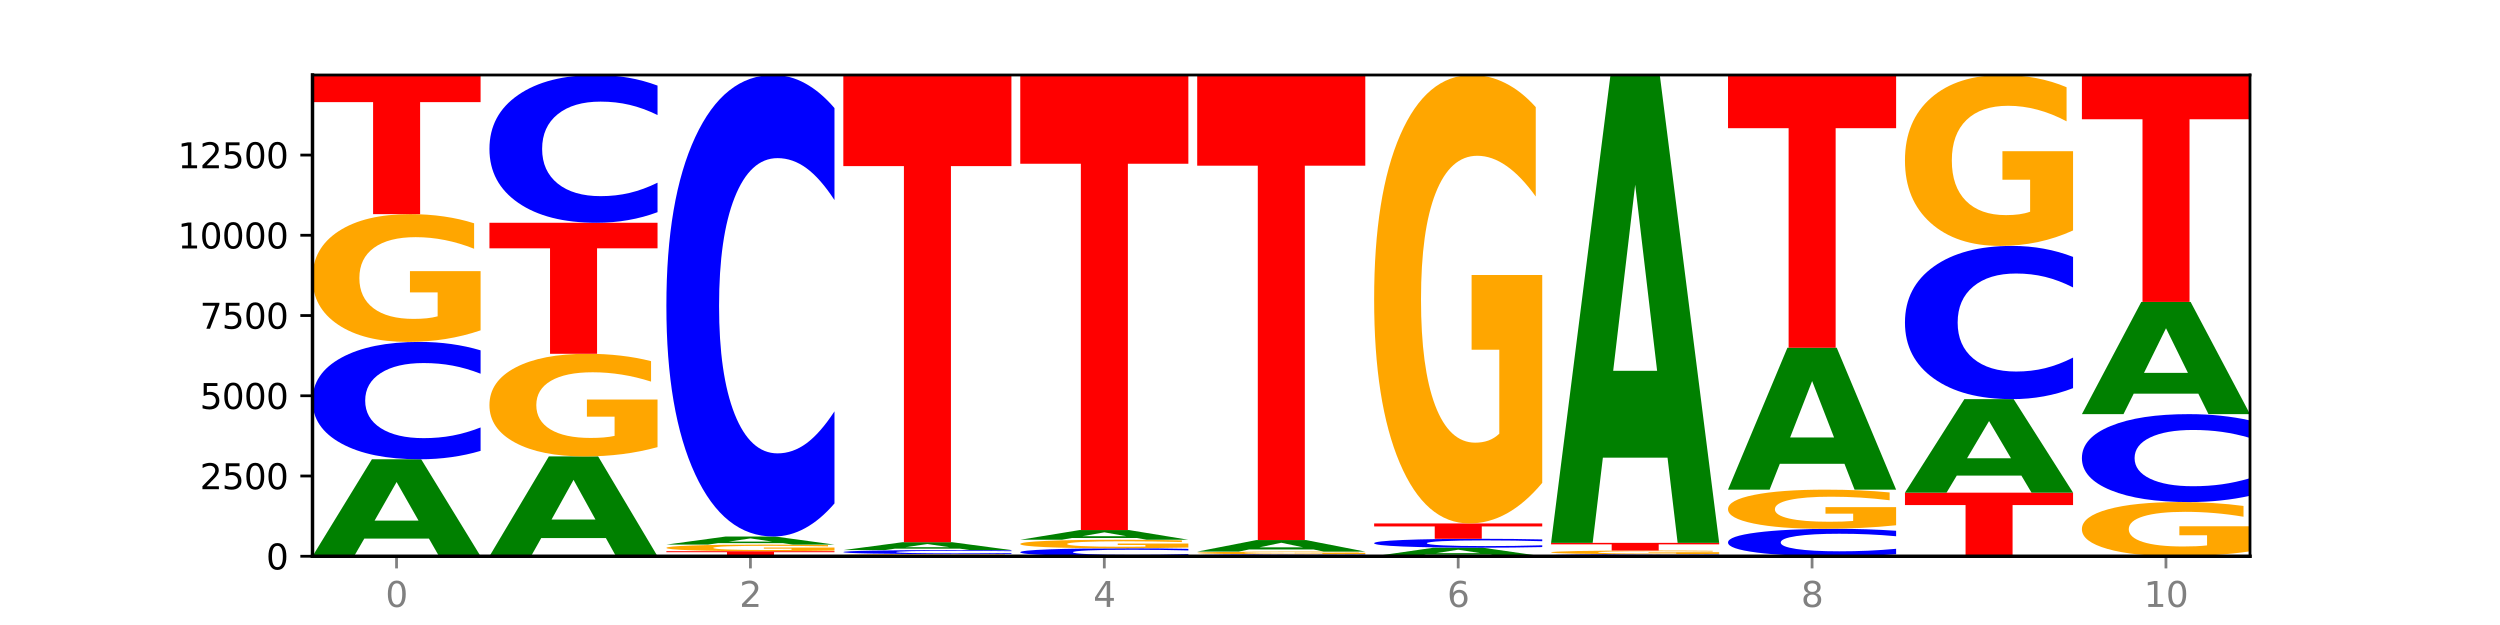
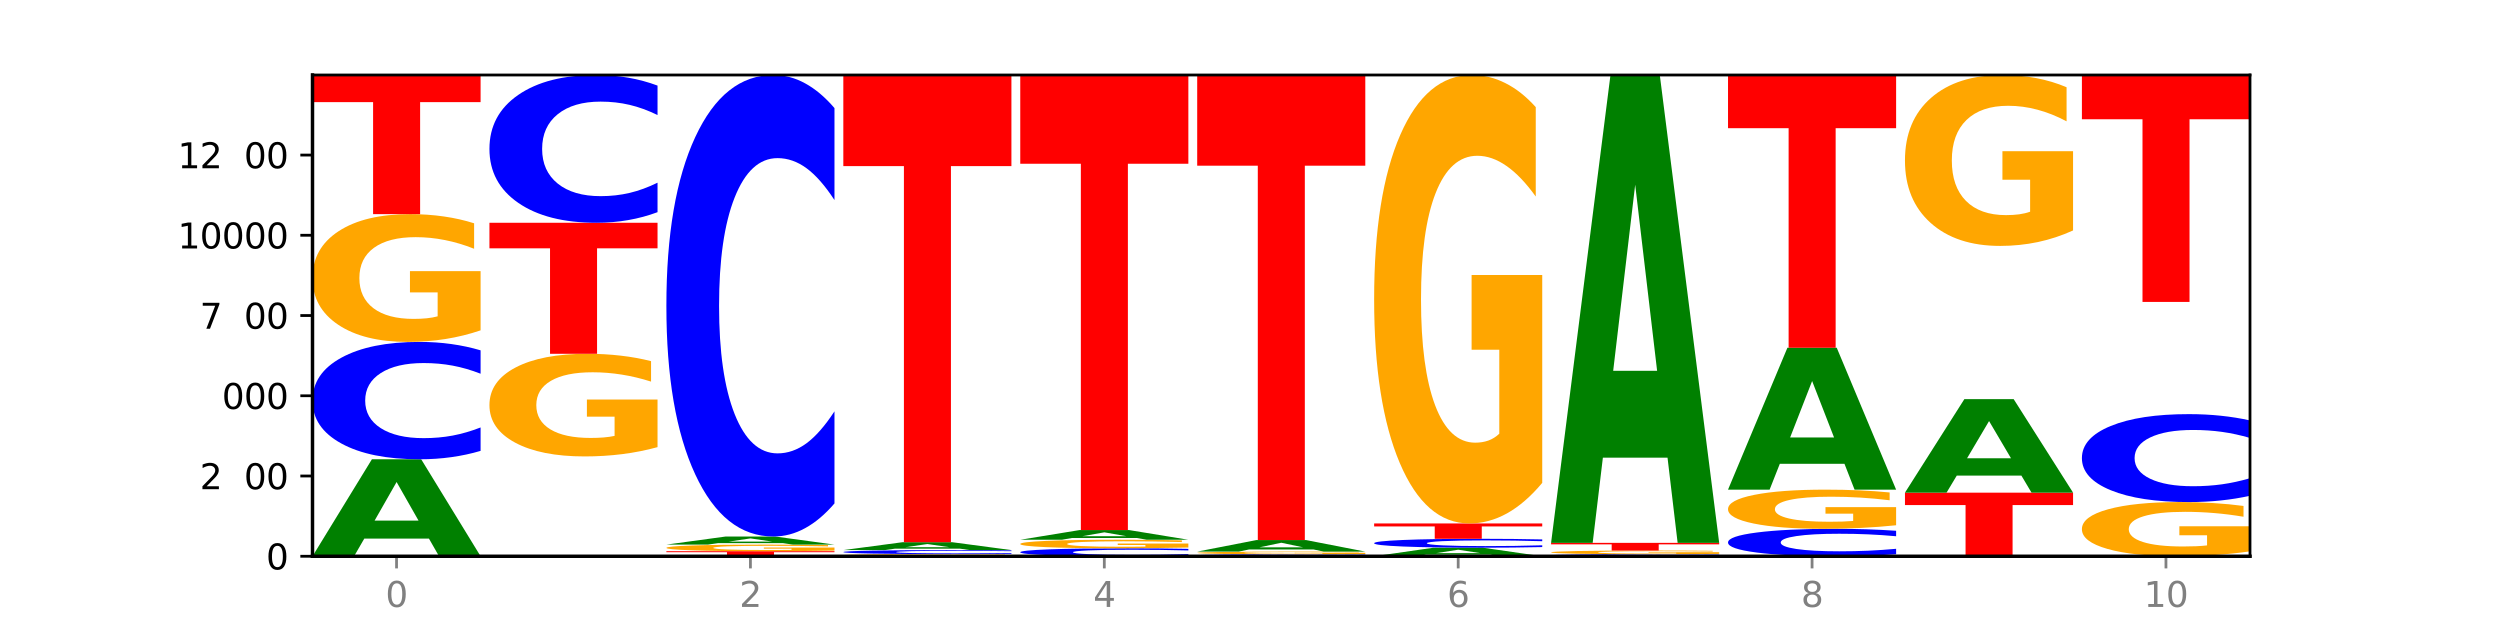
<svg xmlns="http://www.w3.org/2000/svg" xmlns:xlink="http://www.w3.org/1999/xlink" width="720pt" height="180pt" viewBox="0 0 720 180" version="1.1">
  <defs>
    <style type="text/css">*{stroke-linejoin: round; stroke-linecap: butt}</style>
  </defs>
  <g id="figure_1">
    <g id="patch_1">
      <path d="M 0 180  L 720 180  L 720 0  L 0 0  z " style="fill: #ffffff" />
    </g>
    <g id="axes_1">
      <g id="patch_2">
        <path d="M 90 160.2  L 648 160.2  L 648 21.6  L 90 21.6  z " style="fill: #ffffff" />
      </g>
      <g id="line2d_1">
        <path d="M 90 160.2  L 648 160.2  " clip-path="url(#pf3c807ed3a)" style="fill: none; stroke: #000000; stroke-width: 0.5; stroke-linecap: square" />
      </g>
      <g id="patch_3">
        <path d="M 123.534 155.113  L 104.916 155.113  L 101.977 160.2  L 90 160.2  L 107.104 132.275  L 121.307 132.275  L 138.411 160.2  L 126.444 160.2  L 123.534 155.113  z M 107.886 149.93  L 120.535 149.93  L 114.22 138.822  L 107.886 149.93  z " clip-path="url(#pf3c807ed3a)" style="fill: #008000" />
      </g>
      <g id="patch_4">
        <path d="M 138.411 129.852  Q 134.361 131.053 129.983 131.66  Q 125.604 132.275 120.835 132.275  Q 106.613 132.275 98.306 127.722  Q 90 123.169 90 115.383  Q 90 107.569 98.306 103.023  Q 106.613 98.471 120.835 98.471  Q 125.604 98.471 129.983 99.085  Q 134.361 99.693 138.411 100.894  L 138.411 107.632  Q 134.325 106.04 130.361 105.3  Q 126.397 104.56 122.018 104.56  Q 114.163 104.56 109.662 107.444  Q 105.173 110.321 105.173 115.383  Q 105.173 120.425 109.662 123.309  Q 114.163 126.186 122.018 126.186  Q 126.397 126.186 130.361 125.446  Q 134.325 124.698 138.411 123.106  L 138.411 129.852  z " clip-path="url(#pf3c807ed3a)" style="fill: #0000ff" />
      </g>
      <g id="patch_5">
        <path d="M 138.411 95.141  Q 133.529 96.806 128.277 97.642  Q 123.026 98.471 117.428 98.471  Q 104.777 98.471 97.389 93.514  Q 90 88.558 90 80.082  Q 90 71.508 97.519 66.59  Q 105.048 61.671 118.144 61.671  Q 123.189 61.671 127.811 62.34  Q 132.444 63.002 136.545 64.309  L 136.545 71.645  Q 132.313 69.965 128.126 69.136  Q 123.938 68.3 119.728 68.3  Q 111.938 68.3 107.717 71.356  Q 103.497 74.404 103.497 80.082  Q 103.497 85.708 107.566 88.779  Q 111.634 91.842 119.12 91.842  Q 121.16 91.842 122.907 91.667  Q 124.654 91.485 126.042 91.105  L 126.042 84.218  L 118.068 84.218  L 118.068 78.083  L 138.411 78.083  L 138.411 95.141  z " clip-path="url(#pf3c807ed3a)" style="fill: #ffa600" />
      </g>
      <g id="patch_6">
        <path d="M 90 21.6  L 138.411 21.6  L 138.411 29.415  L 120.994 29.415  L 120.994 61.671  L 107.45 61.671  L 107.45 29.415  L 90 29.415  L 90 21.6  z " clip-path="url(#pf3c807ed3a)" style="fill: #ff0000" />
      </g>
      <g id="patch_7">
-         <path d="M 174.493 154.963  L 155.875 154.963  L 152.935 160.2  L 140.959 160.2  L 158.063 131.452  L 172.266 131.452  L 189.37 160.2  L 177.403 160.2  L 174.493 154.963  z M 158.845 149.627  L 171.494 149.627  L 165.179 138.192  L 158.845 149.627  z " clip-path="url(#pf3c807ed3a)" style="fill: #008000" />
-       </g>
+         </g>
      <g id="patch_8">
        <path d="M 189.37 128.777  Q 184.488 130.115 179.236 130.786  Q 173.985 131.452 168.387 131.452  Q 155.736 131.452 148.347 127.471  Q 140.959 123.489 140.959 116.681  Q 140.959 109.793 148.478 105.842  Q 156.007 101.891 169.103 101.891  Q 174.148 101.891 178.77 102.428  Q 183.403 102.959 187.504 104.01  L 187.504 109.902  Q 183.272 108.553 179.084 107.887  Q 174.896 107.216 170.687 107.216  Q 162.897 107.216 158.676 109.67  Q 154.456 112.119 154.456 116.681  Q 154.456 121.199 158.524 123.666  Q 162.593 126.127 170.079 126.127  Q 172.119 126.127 173.866 125.987  Q 175.613 125.84 177.001 125.535  L 177.001 120.002  L 169.027 120.002  L 169.027 115.075  L 189.37 115.075  L 189.37 128.777  z " clip-path="url(#pf3c807ed3a)" style="fill: #ffa600" />
      </g>
      <g id="patch_9">
        <path d="M 140.959 64.158  L 189.37 64.158  L 189.37 71.517  L 171.953 71.517  L 171.953 101.891  L 158.409 101.891  L 158.409 71.517  L 140.959 71.517  L 140.959 64.158  z " clip-path="url(#pf3c807ed3a)" style="fill: #ff0000" />
      </g>
      <g id="patch_10">
        <path d="M 189.37 61.107  Q 185.32 62.62 180.942 63.384  Q 176.563 64.158 171.794 64.158  Q 157.572 64.158 149.265 58.426  Q 140.959 52.694 140.959 42.892  Q 140.959 33.055 149.265 27.332  Q 157.572 21.6 171.794 21.6  Q 176.563 21.6 180.942 22.374  Q 185.32 23.138 189.37 24.651  L 189.37 33.134  Q 185.284 31.13 181.32 30.198  Q 177.356 29.266 172.977 29.266  Q 165.122 29.266 160.621 32.897  Q 156.132 36.519 156.132 42.892  Q 156.132 49.239 160.621 52.87  Q 165.122 56.492 172.977 56.492  Q 177.356 56.492 181.32 55.56  Q 185.284 54.62 189.37 52.615  L 189.37 61.107  z " clip-path="url(#pf3c807ed3a)" style="fill: #0000ff" />
      </g>
      <g id="patch_11">
        <path d="M 191.918 158.749  L 240.329 158.749  L 240.329 159.032  L 222.912 159.032  L 222.912 160.2  L 209.368 160.2  L 209.368 159.032  L 191.918 159.032  L 191.918 158.749  z " clip-path="url(#pf3c807ed3a)" style="fill: #ff0000" />
      </g>
      <g id="patch_12">
        <path d="M 240.329 158.576  Q 235.446 158.663 230.195 158.706  Q 224.944 158.749 219.346 158.749  Q 206.695 158.749 199.306 158.492  Q 191.918 158.236 191.918 157.797  Q 191.918 157.354 199.437 157.099  Q 206.966 156.845 220.062 156.845  Q 225.107 156.845 229.729 156.879  Q 234.361 156.913 238.463 156.981  L 238.463 157.361  Q 234.231 157.274 230.043 157.231  Q 225.855 157.188 221.646 157.188  Q 213.856 157.188 209.635 157.346  Q 205.415 157.503 205.415 157.797  Q 205.415 158.088 209.483 158.247  Q 213.552 158.406 221.038 158.406  Q 223.078 158.406 224.825 158.397  Q 226.571 158.387 227.96 158.368  L 227.96 158.011  L 219.986 158.011  L 219.986 157.694  L 240.329 157.694  L 240.329 158.576  z " clip-path="url(#pf3c807ed3a)" style="fill: #ffa600" />
      </g>
      <g id="patch_13">
        <path d="M 225.452 156.42  L 206.834 156.42  L 203.894 156.845  L 191.918 156.845  L 209.021 154.515  L 223.225 154.515  L 240.329 156.845  L 228.362 156.845  L 225.452 156.42  z M 209.803 155.988  L 222.453 155.988  L 216.138 155.061  L 209.803 155.988  z " clip-path="url(#pf3c807ed3a)" style="fill: #008000" />
      </g>
      <g id="patch_14">
        <path d="M 240.329 144.988  Q 236.279 149.71 231.9 152.099  Q 227.522 154.515 222.753 154.515  Q 208.53 154.515 200.224 136.614  Q 191.918 118.712 191.918 88.099  Q 191.918 57.375 200.224 39.501  Q 208.53 21.6 222.753 21.6  Q 227.522 21.6 231.9 24.016  Q 236.279 26.405 240.329 31.127  L 240.329 57.622  Q 236.243 51.362 232.279 48.452  Q 228.314 45.542 223.936 45.542  Q 216.081 45.542 211.58 56.881  Q 207.091 68.193 207.091 88.099  Q 207.091 107.922 211.58 119.261  Q 216.081 130.573 223.936 130.573  Q 228.314 130.573 232.279 127.663  Q 236.243 124.725 240.329 118.465  L 240.329 144.988  z " clip-path="url(#pf3c807ed3a)" style="fill: #0000ff" />
      </g>
      <g id="patch_15">
        <path d="M 291.288 160.144  Q 286.405 160.172 281.154 160.186  Q 275.903 160.2 270.305 160.2  Q 257.654 160.2 250.265 160.117  Q 242.877 160.033 242.877 159.891  Q 242.877 159.746 250.395 159.663  Q 257.925 159.581 271.021 159.581  Q 276.066 159.581 280.688 159.592  Q 285.32 159.603 289.422 159.625  L 289.422 159.749  Q 285.19 159.72 281.002 159.706  Q 276.814 159.692 272.605 159.692  Q 264.815 159.692 260.594 159.744  Q 256.374 159.795 256.374 159.891  Q 256.374 159.985 260.442 160.037  Q 264.511 160.088 271.997 160.088  Q 274.037 160.088 275.784 160.085  Q 277.53 160.082 278.919 160.076  L 278.919 159.96  L 270.945 159.96  L 270.945 159.857  L 291.288 159.857  L 291.288 160.144  z " clip-path="url(#pf3c807ed3a)" style="fill: #ffa600" />
      </g>
      <g id="patch_16">
        <path d="M 291.288 159.498  Q 287.238 159.539 282.859 159.56  Q 278.481 159.581 273.711 159.581  Q 259.489 159.581 251.183 159.425  Q 242.877 159.269 242.877 159.003  Q 242.877 158.736 251.183 158.581  Q 259.489 158.425 273.711 158.425  Q 278.481 158.425 282.859 158.446  Q 287.238 158.467 291.288 158.508  L 291.288 158.738  Q 287.202 158.684 283.237 158.659  Q 279.273 158.633 274.895 158.633  Q 267.04 158.633 262.539 158.732  Q 258.05 158.83 258.05 159.003  Q 258.05 159.176 262.539 159.274  Q 267.04 159.373 274.895 159.373  Q 279.273 159.373 283.237 159.347  Q 287.202 159.322 291.288 159.267  L 291.288 159.498  z " clip-path="url(#pf3c807ed3a)" style="fill: #0000ff" />
      </g>
      <g id="patch_17">
        <path d="M 276.411 158.011  L 257.793 158.011  L 254.853 158.425  L 242.877 158.425  L 259.98 156.151  L 274.184 156.151  L 291.288 158.425  L 279.321 158.425  L 276.411 158.011  z M 260.762 157.589  L 273.412 157.589  L 267.097 156.684  L 260.762 157.589  z " clip-path="url(#pf3c807ed3a)" style="fill: #008000" />
      </g>
      <g id="patch_18">
        <path d="M 242.877 21.6  L 291.288 21.6  L 291.288 47.841  L 273.871 47.841  L 273.871 156.151  L 260.327 156.151  L 260.327 47.841  L 242.877 47.841  L 242.877 21.6  z " clip-path="url(#pf3c807ed3a)" style="fill: #ff0000" />
      </g>
      <g id="patch_19">
        <path d="M 342.247 160.036  Q 338.197 160.117 333.818 160.158  Q 329.439 160.2 324.67 160.2  Q 310.448 160.2 302.142 159.891  Q 293.836 159.582 293.836 159.054  Q 293.836 158.525 302.142 158.216  Q 310.448 157.908 324.67 157.908  Q 329.439 157.908 333.818 157.949  Q 338.197 157.99 342.247 158.072  L 342.247 158.529  Q 338.16 158.421 334.196 158.371  Q 330.232 158.32 325.853 158.32  Q 317.998 158.32 313.498 158.516  Q 309.009 158.711 309.009 159.054  Q 309.009 159.396 313.498 159.592  Q 317.998 159.787 325.853 159.787  Q 330.232 159.787 334.196 159.737  Q 338.16 159.686 342.247 159.578  L 342.247 160.036  z " clip-path="url(#pf3c807ed3a)" style="fill: #0000ff" />
      </g>
      <g id="patch_20">
        <path d="M 342.247 157.685  Q 337.364 157.796 332.113 157.852  Q 326.862 157.908 321.263 157.908  Q 308.613 157.908 301.224 157.576  Q 293.836 157.245 293.836 156.679  Q 293.836 156.106 301.354 155.777  Q 308.884 155.449 321.98 155.449  Q 327.025 155.449 331.647 155.493  Q 336.279 155.538 340.38 155.625  L 340.38 156.115  Q 336.149 156.003 331.961 155.948  Q 327.773 155.892 323.564 155.892  Q 315.774 155.892 311.553 156.096  Q 307.333 156.299 307.333 156.679  Q 307.333 157.055 311.401 157.26  Q 315.47 157.465 322.956 157.465  Q 324.996 157.465 326.742 157.453  Q 328.489 157.441 329.878 157.415  L 329.878 156.955  L 321.904 156.955  L 321.904 156.545  L 342.247 156.545  L 342.247 157.685  z " clip-path="url(#pf3c807ed3a)" style="fill: #ffa600" />
      </g>
      <g id="patch_21">
        <path d="M 327.37 154.94  L 308.752 154.94  L 305.812 155.449  L 293.836 155.449  L 310.939 152.657  L 325.143 152.657  L 342.247 155.449  L 330.28 155.449  L 327.37 154.94  z M 311.721 154.422  L 324.371 154.422  L 318.056 153.312  L 311.721 154.422  z " clip-path="url(#pf3c807ed3a)" style="fill: #008000" />
      </g>
      <g id="patch_22">
        <path d="M 293.836 21.6  L 342.247 21.6  L 342.247 47.16  L 324.83 47.16  L 324.83 152.657  L 311.286 152.657  L 311.286 47.16  L 293.836 47.16  L 293.836 21.6  z " clip-path="url(#pf3c807ed3a)" style="fill: #ff0000" />
      </g>
      <g id="patch_23">
        <path d="M 393.205 160.159  Q 389.156 160.179 384.777 160.19  Q 380.398 160.2 375.629 160.2  Q 361.407 160.2 353.101 160.123  Q 344.795 160.046 344.795 159.914  Q 344.795 159.781 353.101 159.704  Q 361.407 159.627 375.629 159.627  Q 380.398 159.627 384.777 159.637  Q 389.156 159.648 393.205 159.668  L 393.205 159.782  Q 389.119 159.755 385.155 159.743  Q 381.191 159.73 376.812 159.73  Q 368.957 159.73 364.457 159.779  Q 359.968 159.828 359.968 159.914  Q 359.968 159.999 364.457 160.048  Q 368.957 160.097 376.812 160.097  Q 381.191 160.097 385.155 160.084  Q 389.119 160.072 393.205 160.045  L 393.205 160.159  z " clip-path="url(#pf3c807ed3a)" style="fill: #0000ff" />
      </g>
      <g id="patch_24">
        <path d="M 393.205 159.557  Q 388.323 159.592 383.072 159.61  Q 377.821 159.627 372.222 159.627  Q 359.572 159.627 352.183 159.524  Q 344.795 159.42 344.795 159.244  Q 344.795 159.065 352.313 158.962  Q 359.843 158.86 372.938 158.86  Q 377.983 158.86 382.605 158.874  Q 387.238 158.887 391.339 158.915  L 391.339 159.068  Q 387.108 159.033 382.92 159.015  Q 378.732 158.998 374.522 158.998  Q 366.732 158.998 362.512 159.062  Q 358.291 159.125 358.291 159.244  Q 358.291 159.361 362.36 159.425  Q 366.429 159.489 373.915 159.489  Q 375.955 159.489 377.701 159.485  Q 379.448 159.481 380.837 159.473  L 380.837 159.33  L 372.862 159.33  L 372.862 159.202  L 393.205 159.202  L 393.205 159.557  z " clip-path="url(#pf3c807ed3a)" style="fill: #ffa600" />
      </g>
      <g id="patch_25">
        <path d="M 378.329 158.253  L 359.711 158.253  L 356.771 158.86  L 344.795 158.86  L 361.898 155.532  L 376.102 155.532  L 393.205 158.86  L 381.239 158.86  L 378.329 158.253  z M 362.68 157.636  L 375.33 157.636  L 369.015 156.312  L 362.68 157.636  z " clip-path="url(#pf3c807ed3a)" style="fill: #008000" />
      </g>
      <g id="patch_26">
        <path d="M 344.795 21.6  L 393.205 21.6  L 393.205 47.72  L 375.789 47.72  L 375.789 155.532  L 362.245 155.532  L 362.245 47.72  L 344.795 47.72  L 344.795 21.6  z " clip-path="url(#pf3c807ed3a)" style="fill: #ff0000" />
      </g>
      <g id="patch_27">
        <path d="M 429.288 159.752  L 410.67 159.752  L 407.73 160.2  L 395.753 160.2  L 412.857 157.741  L 427.061 157.741  L 444.164 160.2  L 432.198 160.2  L 429.288 159.752  z M 413.639 159.296  L 426.289 159.296  L 419.974 158.318  L 413.639 159.296  z " clip-path="url(#pf3c807ed3a)" style="fill: #008000" />
      </g>
      <g id="patch_28">
        <path d="M 444.164 157.557  Q 440.115 157.648 435.736 157.694  Q 431.357 157.741 426.588 157.741  Q 412.366 157.741 404.06 157.395  Q 395.753 157.049 395.753 156.457  Q 395.753 155.863 404.06 155.518  Q 412.366 155.171 426.588 155.171  Q 431.357 155.171 435.736 155.218  Q 440.115 155.264 444.164 155.356  L 444.164 155.868  Q 440.078 155.747 436.114 155.691  Q 432.15 155.634 427.771 155.634  Q 419.916 155.634 415.415 155.854  Q 410.927 156.072 410.927 156.457  Q 410.927 156.84 415.415 157.06  Q 419.916 157.278 427.771 157.278  Q 432.15 157.278 436.114 157.222  Q 440.078 157.165 444.164 157.044  L 444.164 157.557  z " clip-path="url(#pf3c807ed3a)" style="fill: #0000ff" />
      </g>
      <g id="patch_29">
        <path d="M 395.753 150.753  L 444.164 150.753  L 444.164 151.615  L 426.748 151.615  L 426.748 155.171  L 413.204 155.171  L 413.204 151.615  L 395.753 151.615  L 395.753 150.753  z " clip-path="url(#pf3c807ed3a)" style="fill: #ff0000" />
      </g>
      <g id="patch_30">
        <path d="M 444.164 139.068  Q 439.282 144.91 434.031 147.845  Q 428.78 150.753 423.181 150.753  Q 410.531 150.753 403.142 133.358  Q 395.753 115.964 395.753 86.216  Q 395.753 56.123 403.272 38.861  Q 410.802 21.6 423.897 21.6  Q 428.942 21.6 433.564 23.948  Q 438.197 26.269 442.298 30.858  L 442.298 56.603  Q 438.067 50.707 433.879 47.799  Q 429.691 44.864 425.481 44.864  Q 417.691 44.864 413.471 55.589  Q 409.25 66.287 409.25 86.216  Q 409.25 105.959 413.319 116.737  Q 417.388 127.489 424.874 127.489  Q 426.914 127.489 428.66 126.875  Q 430.407 126.235 431.796 124.901  L 431.796 100.73  L 423.821 100.73  L 423.821 79.2  L 444.164 79.2  L 444.164 139.068  z " clip-path="url(#pf3c807ed3a)" style="fill: #ffa600" />
      </g>
      <g id="patch_31">
        <path d="M 495.123 160.158  Q 491.074 160.179 486.695 160.189  Q 482.316 160.2 477.547 160.2  Q 463.325 160.2 455.019 160.122  Q 446.712 160.043 446.712 159.909  Q 446.712 159.774 455.019 159.696  Q 463.325 159.618 477.547 159.618  Q 482.316 159.618 486.695 159.628  Q 491.074 159.639 495.123 159.659  L 495.123 159.775  Q 491.037 159.748 487.073 159.735  Q 483.109 159.723 478.73 159.723  Q 470.875 159.723 466.374 159.772  Q 461.886 159.822 461.886 159.909  Q 461.886 159.996 466.374 160.046  Q 470.875 160.095 478.73 160.095  Q 483.109 160.095 487.073 160.082  Q 491.037 160.069 495.123 160.042  L 495.123 160.158  z " clip-path="url(#pf3c807ed3a)" style="fill: #0000ff" />
      </g>
      <g id="patch_32">
        <path d="M 495.123 159.521  Q 490.241 159.57 484.99 159.594  Q 479.739 159.618 474.14 159.618  Q 461.489 159.618 454.101 159.474  Q 446.712 159.331 446.712 159.086  Q 446.712 158.839 454.231 158.697  Q 461.761 158.555 474.856 158.555  Q 479.901 158.555 484.523 158.574  Q 489.156 158.593 493.257 158.631  L 493.257 158.843  Q 489.026 158.794 484.838 158.77  Q 480.65 158.746 476.44 158.746  Q 468.65 158.746 464.43 158.834  Q 460.209 158.922 460.209 159.086  Q 460.209 159.249 464.278 159.338  Q 468.346 159.426 475.833 159.426  Q 477.872 159.426 479.619 159.421  Q 481.366 159.416 482.755 159.405  L 482.755 159.206  L 474.78 159.206  L 474.78 159.029  L 495.123 159.029  L 495.123 159.521  z " clip-path="url(#pf3c807ed3a)" style="fill: #ffa600" />
      </g>
      <g id="patch_33">
        <path d="M 446.712 156.345  L 495.123 156.345  L 495.123 156.776  L 477.707 156.776  L 477.707 158.555  L 464.163 158.555  L 464.163 156.776  L 446.712 156.776  L 446.712 156.345  z " clip-path="url(#pf3c807ed3a)" style="fill: #ff0000" />
      </g>
      <g id="patch_34">
        <path d="M 480.247 131.799  L 461.629 131.799  L 458.689 156.345  L 446.712 156.345  L 463.816 21.6  L 478.02 21.6  L 495.123 156.345  L 483.157 156.345  L 480.247 131.799  z M 464.598 106.79  L 477.248 106.79  L 470.933 53.193  L 464.598 106.79  z " clip-path="url(#pf3c807ed3a)" style="fill: #008000" />
      </g>
      <g id="patch_35">
        <path d="M 546.082 159.633  Q 542.033 159.914 537.654 160.056  Q 533.275 160.2 528.506 160.2  Q 514.284 160.2 505.978 159.136  Q 497.671 158.071 497.671 156.251  Q 497.671 154.424 505.978 153.361  Q 514.284 152.297 528.506 152.297  Q 533.275 152.297 537.654 152.44  Q 542.033 152.582 546.082 152.863  L 546.082 154.439  Q 541.996 154.066 538.032 153.893  Q 534.068 153.72 529.689 153.72  Q 521.834 153.72 517.333 154.395  Q 512.845 155.067 512.845 156.251  Q 512.845 157.429 517.333 158.104  Q 521.834 158.776 529.689 158.776  Q 534.068 158.776 538.032 158.603  Q 541.996 158.429 546.082 158.056  L 546.082 159.633  z " clip-path="url(#pf3c807ed3a)" style="fill: #0000ff" />
      </g>
      <g id="patch_36">
        <path d="M 546.082 151.276  Q 541.2 151.786 535.949 152.043  Q 530.697 152.297 525.099 152.297  Q 512.448 152.297 505.06 150.778  Q 497.671 149.259 497.671 146.661  Q 497.671 144.034 505.19 142.527  Q 512.72 141.019 525.815 141.019  Q 530.86 141.019 535.482 141.224  Q 540.115 141.427 544.216 141.828  L 544.216 144.076  Q 539.985 143.561 535.797 143.307  Q 531.609 143.051 527.399 143.051  Q 519.609 143.051 515.389 143.987  Q 511.168 144.921 511.168 146.661  Q 511.168 148.385 515.237 149.326  Q 519.305 150.265 526.792 150.265  Q 528.831 150.265 530.578 150.212  Q 532.325 150.156 533.714 150.039  L 533.714 147.929  L 525.739 147.929  L 525.739 146.049  L 546.082 146.049  L 546.082 151.276  z " clip-path="url(#pf3c807ed3a)" style="fill: #ffa600" />
      </g>
      <g id="patch_37">
        <path d="M 531.206 133.575  L 512.587 133.575  L 509.648 141.019  L 497.671 141.019  L 514.775 100.153  L 528.979 100.153  L 546.082 141.019  L 534.116 141.019  L 531.206 133.575  z M 515.557 125.99  L 528.206 125.99  L 521.892 109.735  L 515.557 125.99  z " clip-path="url(#pf3c807ed3a)" style="fill: #008000" />
      </g>
      <g id="patch_38">
        <path d="M 497.671 21.6  L 546.082 21.6  L 546.082 36.92  L 528.666 36.92  L 528.666 100.153  L 515.122 100.153  L 515.122 36.92  L 497.671 36.92  L 497.671 21.6  z " clip-path="url(#pf3c807ed3a)" style="fill: #ff0000" />
      </g>
      <g id="patch_39">
        <path d="M 548.63 141.879  L 597.041 141.879  L 597.041 145.452  L 579.624 145.452  L 579.624 160.2  L 566.081 160.2  L 566.081 145.452  L 548.63 145.452  L 548.63 141.879  z " clip-path="url(#pf3c807ed3a)" style="fill: #ff0000" />
      </g>
      <g id="patch_40">
        <path d="M 582.164 136.974  L 563.546 136.974  L 560.607 141.879  L 548.63 141.879  L 565.734 114.952  L 579.937 114.952  L 597.041 141.879  L 585.074 141.879  L 582.164 136.974  z M 566.516 131.976  L 579.165 131.976  L 572.85 121.265  L 566.516 131.976  z " clip-path="url(#pf3c807ed3a)" style="fill: #008000" />
      </g>
      <g id="patch_41">
-         <path d="M 597.041 111.789  Q 592.992 113.357 588.613 114.15  Q 584.234 114.952 579.465 114.952  Q 565.243 114.952 556.936 109.009  Q 548.63 103.065 548.63 92.901  Q 548.63 82.701 556.936 76.766  Q 565.243 70.823 579.465 70.823  Q 584.234 70.823 588.613 71.625  Q 592.992 72.418 597.041 73.986  L 597.041 82.783  Q 592.955 80.704 588.991 79.738  Q 585.027 78.772 580.648 78.772  Q 572.793 78.772 568.292 82.536  Q 563.804 86.292 563.804 92.901  Q 563.804 99.483 568.292 103.247  Q 572.793 107.003 580.648 107.003  Q 585.027 107.003 588.991 106.037  Q 592.955 105.061 597.041 102.983  L 597.041 111.789  z " clip-path="url(#pf3c807ed3a)" style="fill: #0000ff" />
-       </g>
+         </g>
      <g id="patch_42">
        <path d="M 597.041 66.369  Q 592.159 68.596 586.908 69.714  Q 581.656 70.823 576.058 70.823  Q 563.407 70.823 556.019 64.193  Q 548.63 57.564 548.63 46.227  Q 548.63 34.757 556.149 28.179  Q 563.679 21.6 576.774 21.6  Q 581.819 21.6 586.441 22.495  Q 591.074 23.379 595.175 25.128  L 595.175 34.94  Q 590.944 32.693 586.756 31.585  Q 582.568 30.466 578.358 30.466  Q 570.568 30.466 566.348 34.554  Q 562.127 38.631 562.127 46.227  Q 562.127 53.751 566.196 57.859  Q 570.264 61.956 577.75 61.956  Q 579.79 61.956 581.537 61.722  Q 583.284 61.478 584.673 60.97  L 584.673 51.758  L 576.698 51.758  L 576.698 43.552  L 597.041 43.552  L 597.041 66.369  z " clip-path="url(#pf3c807ed3a)" style="fill: #ffa600" />
      </g>
      <g id="patch_43">
        <path d="M 648 158.788  Q 643.118 159.494 637.866 159.849  Q 632.615 160.2 627.017 160.2  Q 614.366 160.2 606.978 158.098  Q 599.589 155.997 599.589 152.403  Q 599.589 148.767 607.108 146.682  Q 614.637 144.597 627.733 144.597  Q 632.778 144.597 637.4 144.88  Q 642.033 145.161 646.134 145.715  L 646.134 148.825  Q 641.903 148.113 637.715 147.762  Q 633.527 147.407 629.317 147.407  Q 621.527 147.407 617.306 148.703  Q 613.086 149.995 613.086 152.403  Q 613.086 154.788 617.155 156.09  Q 621.223 157.389 628.709 157.389  Q 630.749 157.389 632.496 157.315  Q 634.243 157.238 635.631 157.077  L 635.631 154.157  L 627.657 154.157  L 627.657 151.555  L 648 151.555  L 648 158.788  z " clip-path="url(#pf3c807ed3a)" style="fill: #ffa600" />
      </g>
      <g id="patch_44">
        <path d="M 648 142.781  Q 643.951 143.681 639.572 144.136  Q 635.193 144.597 630.424 144.597  Q 616.202 144.597 607.895 141.185  Q 599.589 137.774 599.589 131.941  Q 599.589 126.086 607.895 122.68  Q 616.202 119.269 630.424 119.269  Q 635.193 119.269 639.572 119.729  Q 643.951 120.184 648 121.084  L 648 126.133  Q 643.914 124.94 639.95 124.386  Q 635.986 123.831 631.607 123.831  Q 623.752 123.831 619.251 125.992  Q 614.762 128.147 614.762 131.941  Q 614.762 135.718 619.251 137.879  Q 623.752 140.034 631.607 140.034  Q 635.986 140.034 639.95 139.48  Q 643.914 138.92 648 137.727  L 648 142.781  z " clip-path="url(#pf3c807ed3a)" style="fill: #0000ff" />
      </g>
      <g id="patch_45">
-         <path d="M 633.123 113.382  L 614.505 113.382  L 611.566 119.269  L 599.589 119.269  L 616.693 86.953  L 630.896 86.953  L 648 119.269  L 636.033 119.269  L 633.123 113.382  z M 617.475 107.384  L 630.124 107.384  L 623.809 94.53  L 617.475 107.384  z " clip-path="url(#pf3c807ed3a)" style="fill: #008000" />
-       </g>
+         </g>
      <g id="patch_46">
        <path d="M 599.589 21.6  L 648 21.6  L 648 34.346  L 630.583 34.346  L 630.583 86.953  L 617.04 86.953  L 617.04 34.346  L 599.589 34.346  L 599.589 21.6  z " clip-path="url(#pf3c807ed3a)" style="fill: #ff0000" />
      </g>
      <g id="matplotlib.axis_1">
        <g id="xtick_1">
          <g id="line2d_2">
            <defs>
              <path id="m74ac3f8d0c" d="M 0 0  L 0 3.5  " style="stroke: #808080; stroke-width: 0.8" />
            </defs>
            <g>
              <use xlink:href="#m74ac3f8d0c" x="114.205" y="160.2" style="fill: #808080; stroke: #808080; stroke-width: 0.8" />
            </g>
          </g>
          <g id="text_1">
            <g style="fill: #808080" transform="translate(111.024 174.798) scale(0.1 -0.1)">
              <defs>
                <path id="DejaVuSans-30" d="M 2034 4250  Q 1547 4250 1301 3770  Q 1056 3291 1056 2328  Q 1056 1369 1301 889  Q 1547 409 2034 409  Q 2525 409 2770 889  Q 3016 1369 3016 2328  Q 3016 3291 2770 3770  Q 2525 4250 2034 4250  z M 2034 4750  Q 2819 4750 3233 4129  Q 3647 3509 3647 2328  Q 3647 1150 3233 529  Q 2819 -91 2034 -91  Q 1250 -91 836 529  Q 422 1150 422 2328  Q 422 3509 836 4129  Q 1250 4750 2034 4750  z " transform="scale(0.016)" />
              </defs>
              <use xlink:href="#DejaVuSans-30" />
            </g>
          </g>
        </g>
        <g id="xtick_2">
          <g id="line2d_3">
            <g>
              <use xlink:href="#m74ac3f8d0c" x="216.123" y="160.2" style="fill: #808080; stroke: #808080; stroke-width: 0.8" />
            </g>
          </g>
          <g id="text_2">
            <g style="fill: #808080" transform="translate(212.942 174.798) scale(0.1 -0.1)">
              <defs>
                <path id="DejaVuSans-32" d="M 1228 531  L 3431 531  L 3431 0  L 469 0  L 469 531  Q 828 903 1448 1529  Q 2069 2156 2228 2338  Q 2531 2678 2651 2914  Q 2772 3150 2772 3378  Q 2772 3750 2511 3984  Q 2250 4219 1831 4219  Q 1534 4219 1204 4116  Q 875 4013 500 3803  L 500 4441  Q 881 4594 1212 4672  Q 1544 4750 1819 4750  Q 2544 4750 2975 4387  Q 3406 4025 3406 3419  Q 3406 3131 3298 2873  Q 3191 2616 2906 2266  Q 2828 2175 2409 1742  Q 1991 1309 1228 531  z " transform="scale(0.016)" />
              </defs>
              <use xlink:href="#DejaVuSans-32" />
            </g>
          </g>
        </g>
        <g id="xtick_3">
          <g id="line2d_4">
            <g>
              <use xlink:href="#m74ac3f8d0c" x="318.041" y="160.2" style="fill: #808080; stroke: #808080; stroke-width: 0.8" />
            </g>
          </g>
          <g id="text_3">
            <g style="fill: #808080" transform="translate(314.86 174.798) scale(0.1 -0.1)">
              <defs>
                <path id="DejaVuSans-34" d="M 2419 4116  L 825 1625  L 2419 1625  L 2419 4116  z M 2253 4666  L 3047 4666  L 3047 1625  L 3713 1625  L 3713 1100  L 3047 1100  L 3047 0  L 2419 0  L 2419 1100  L 313 1100  L 313 1709  L 2253 4666  z " transform="scale(0.016)" />
              </defs>
              <use xlink:href="#DejaVuSans-34" />
            </g>
          </g>
        </g>
        <g id="xtick_4">
          <g id="line2d_5">
            <g>
              <use xlink:href="#m74ac3f8d0c" x="419.959" y="160.2" style="fill: #808080; stroke: #808080; stroke-width: 0.8" />
            </g>
          </g>
          <g id="text_4">
            <g style="fill: #808080" transform="translate(416.778 174.798) scale(0.1 -0.1)">
              <defs>
                <path id="DejaVuSans-36" d="M 2113 2584  Q 1688 2584 1439 2293  Q 1191 2003 1191 1497  Q 1191 994 1439 701  Q 1688 409 2113 409  Q 2538 409 2786 701  Q 3034 994 3034 1497  Q 3034 2003 2786 2293  Q 2538 2584 2113 2584  z M 3366 4563  L 3366 3988  Q 3128 4100 2886 4159  Q 2644 4219 2406 4219  Q 1781 4219 1451 3797  Q 1122 3375 1075 2522  Q 1259 2794 1537 2939  Q 1816 3084 2150 3084  Q 2853 3084 3261 2657  Q 3669 2231 3669 1497  Q 3669 778 3244 343  Q 2819 -91 2113 -91  Q 1303 -91 875 529  Q 447 1150 447 2328  Q 447 3434 972 4092  Q 1497 4750 2381 4750  Q 2619 4750 2861 4703  Q 3103 4656 3366 4563  z " transform="scale(0.016)" />
              </defs>
              <use xlink:href="#DejaVuSans-36" />
            </g>
          </g>
        </g>
        <g id="xtick_5">
          <g id="line2d_6">
            <g>
              <use xlink:href="#m74ac3f8d0c" x="521.877" y="160.2" style="fill: #808080; stroke: #808080; stroke-width: 0.8" />
            </g>
          </g>
          <g id="text_5">
            <g style="fill: #808080" transform="translate(518.695 174.798) scale(0.1 -0.1)">
              <defs>
                <path id="DejaVuSans-38" d="M 2034 2216  Q 1584 2216 1326 1975  Q 1069 1734 1069 1313  Q 1069 891 1326 650  Q 1584 409 2034 409  Q 2484 409 2743 651  Q 3003 894 3003 1313  Q 3003 1734 2745 1975  Q 2488 2216 2034 2216  z M 1403 2484  Q 997 2584 770 2862  Q 544 3141 544 3541  Q 544 4100 942 4425  Q 1341 4750 2034 4750  Q 2731 4750 3128 4425  Q 3525 4100 3525 3541  Q 3525 3141 3298 2862  Q 3072 2584 2669 2484  Q 3125 2378 3379 2068  Q 3634 1759 3634 1313  Q 3634 634 3220 271  Q 2806 -91 2034 -91  Q 1263 -91 848 271  Q 434 634 434 1313  Q 434 1759 690 2068  Q 947 2378 1403 2484  z M 1172 3481  Q 1172 3119 1398 2916  Q 1625 2713 2034 2713  Q 2441 2713 2670 2916  Q 2900 3119 2900 3481  Q 2900 3844 2670 4047  Q 2441 4250 2034 4250  Q 1625 4250 1398 4047  Q 1172 3844 1172 3481  z " transform="scale(0.016)" />
              </defs>
              <use xlink:href="#DejaVuSans-38" />
            </g>
          </g>
        </g>
        <g id="xtick_6">
          <g id="line2d_7">
            <g>
              <use xlink:href="#m74ac3f8d0c" x="623.795" y="160.2" style="fill: #808080; stroke: #808080; stroke-width: 0.8" />
            </g>
          </g>
          <g id="text_6">
            <g style="fill: #808080" transform="translate(617.432 174.798) scale(0.1 -0.1)">
              <defs>
                <path id="DejaVuSans-31" d="M 794 531  L 1825 531  L 1825 4091  L 703 3866  L 703 4441  L 1819 4666  L 2450 4666  L 2450 531  L 3481 531  L 3481 0  L 794 0  L 794 531  z " transform="scale(0.016)" />
              </defs>
              <use xlink:href="#DejaVuSans-31" />
              <use xlink:href="#DejaVuSans-30" x="63.623" />
            </g>
          </g>
        </g>
      </g>
      <g id="matplotlib.axis_2">
        <g id="ytick_1">
          <g id="line2d_8">
            <defs>
              <path id="m14888d5f53" d="M 0 0  L -3.5 0  " style="stroke: #000000; stroke-width: 0.8" />
            </defs>
            <g>
              <use xlink:href="#m14888d5f53" x="90" y="160.2" style="stroke: #000000; stroke-width: 0.8" />
            </g>
          </g>
          <g id="text_7">
            <g transform="translate(76.638 163.999) scale(0.1 -0.1)">
              <use xlink:href="#DejaVuSans-30" />
            </g>
          </g>
        </g>
        <g id="ytick_2">
          <g id="line2d_9">
            <g>
              <use xlink:href="#m14888d5f53" x="90" y="137.091" style="stroke: #000000; stroke-width: 0.8" />
            </g>
          </g>
          <g id="text_8">
            <g transform="translate(57.55 140.89) scale(0.1 -0.1)">
              <defs>
-                 <path id="DejaVuSans-35" d="M 691 4666  L 3169 4666  L 3169 4134  L 1269 4134  L 1269 2991  Q 1406 3038 1543 3061  Q 1681 3084 1819 3084  Q 2600 3084 3056 2656  Q 3513 2228 3513 1497  Q 3513 744 3044 326  Q 2575 -91 1722 -91  Q 1428 -91 1123 -41  Q 819 9 494 109  L 494 744  Q 775 591 1075 516  Q 1375 441 1709 441  Q 2250 441 2565 725  Q 2881 1009 2881 1497  Q 2881 1984 2565 2268  Q 2250 2553 1709 2553  Q 1456 2553 1204 2497  Q 953 2441 691 2322  L 691 4666  z " transform="scale(0.016)" />
-               </defs>
+                 </defs>
              <use xlink:href="#DejaVuSans-32" />
              <use xlink:href="#DejaVuSans-35" x="63.623" />
              <use xlink:href="#DejaVuSans-30" x="127.246" />
              <use xlink:href="#DejaVuSans-30" x="190.869" />
            </g>
          </g>
        </g>
        <g id="ytick_3">
          <g id="line2d_10">
            <g>
              <use xlink:href="#m14888d5f53" x="90" y="113.982" style="stroke: #000000; stroke-width: 0.8" />
            </g>
          </g>
          <g id="text_9">
            <g transform="translate(57.55 117.781) scale(0.1 -0.1)">
              <use xlink:href="#DejaVuSans-35" />
              <use xlink:href="#DejaVuSans-30" x="63.623" />
              <use xlink:href="#DejaVuSans-30" x="127.246" />
              <use xlink:href="#DejaVuSans-30" x="190.869" />
            </g>
          </g>
        </g>
        <g id="ytick_4">
          <g id="line2d_11">
            <g>
              <use xlink:href="#m14888d5f53" x="90" y="90.872" style="stroke: #000000; stroke-width: 0.8" />
            </g>
          </g>
          <g id="text_10">
            <g transform="translate(57.55 94.671) scale(0.1 -0.1)">
              <defs>
                <path id="DejaVuSans-37" d="M 525 4666  L 3525 4666  L 3525 4397  L 1831 0  L 1172 0  L 2766 4134  L 525 4134  L 525 4666  z " transform="scale(0.016)" />
              </defs>
              <use xlink:href="#DejaVuSans-37" />
              <use xlink:href="#DejaVuSans-35" x="63.623" />
              <use xlink:href="#DejaVuSans-30" x="127.246" />
              <use xlink:href="#DejaVuSans-30" x="190.869" />
            </g>
          </g>
        </g>
        <g id="ytick_5">
          <g id="line2d_12">
            <g>
              <use xlink:href="#m14888d5f53" x="90" y="67.763" style="stroke: #000000; stroke-width: 0.8" />
            </g>
          </g>
          <g id="text_11">
            <g transform="translate(51.188 71.562) scale(0.1 -0.1)">
              <use xlink:href="#DejaVuSans-31" />
              <use xlink:href="#DejaVuSans-30" x="63.623" />
              <use xlink:href="#DejaVuSans-30" x="127.246" />
              <use xlink:href="#DejaVuSans-30" x="190.869" />
              <use xlink:href="#DejaVuSans-30" x="254.492" />
            </g>
          </g>
        </g>
        <g id="ytick_6">
          <g id="line2d_13">
            <g>
              <use xlink:href="#m14888d5f53" x="90" y="44.654" style="stroke: #000000; stroke-width: 0.8" />
            </g>
          </g>
          <g id="text_12">
            <g transform="translate(51.188 48.453) scale(0.1 -0.1)">
              <use xlink:href="#DejaVuSans-31" />
              <use xlink:href="#DejaVuSans-32" x="63.623" />
              <use xlink:href="#DejaVuSans-35" x="127.246" />
              <use xlink:href="#DejaVuSans-30" x="190.869" />
              <use xlink:href="#DejaVuSans-30" x="254.492" />
            </g>
          </g>
        </g>
      </g>
      <g id="patch_47">
        <path d="M 90 160.2  L 90 21.6  " style="fill: none; stroke: #000000; stroke-linejoin: miter; stroke-linecap: square" />
      </g>
      <g id="patch_48">
        <path d="M 648 160.2  L 648 21.6  " style="fill: none; stroke: #000000; stroke-width: 0.8; stroke-linejoin: miter; stroke-linecap: square" />
      </g>
      <g id="patch_49">
        <path d="M 90 160.2  L 648 160.2  " style="fill: none; stroke: #000000; stroke-linejoin: miter; stroke-linecap: square" />
      </g>
      <g id="patch_50">
        <path d="M 90 21.6  L 648 21.6  " style="fill: none; stroke: #000000; stroke-width: 0.8; stroke-linejoin: miter; stroke-linecap: square" />
      </g>
    </g>
  </g>
  <defs>
    <clipPath id="pf3c807ed3a">
      <rect x="90" y="21.6" width="558" height="138.6" />
    </clipPath>
  </defs>
</svg>